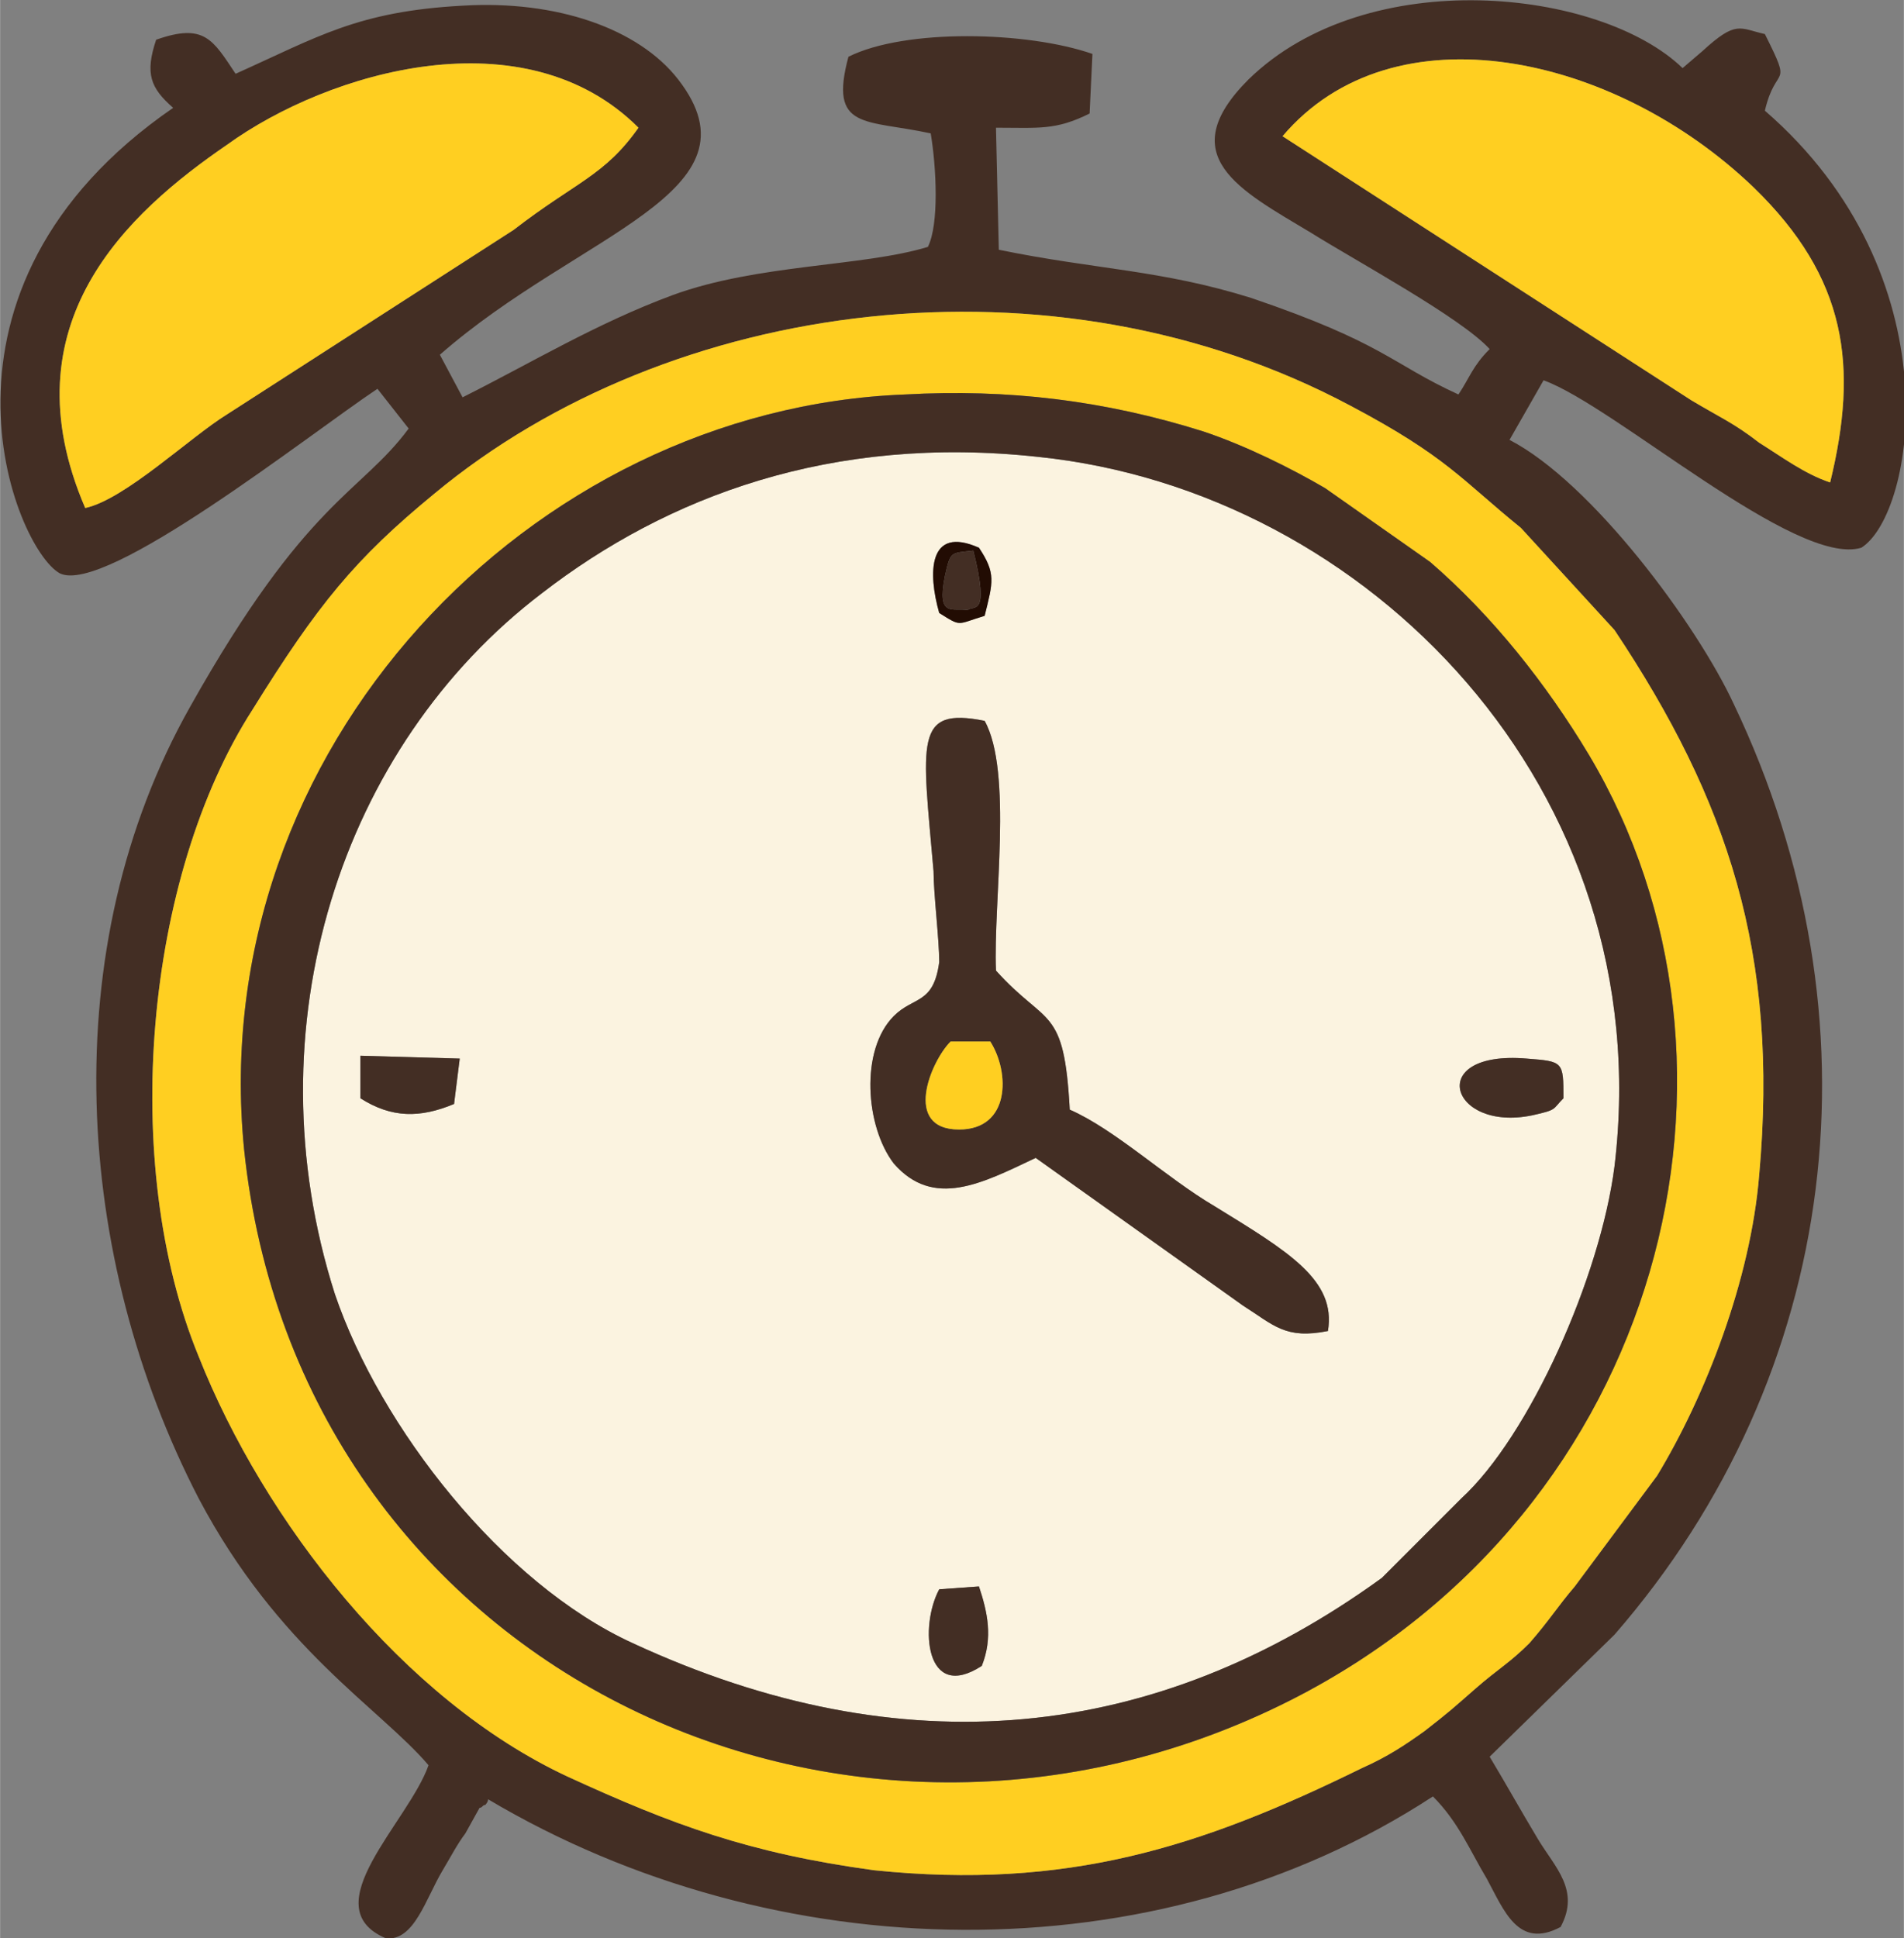
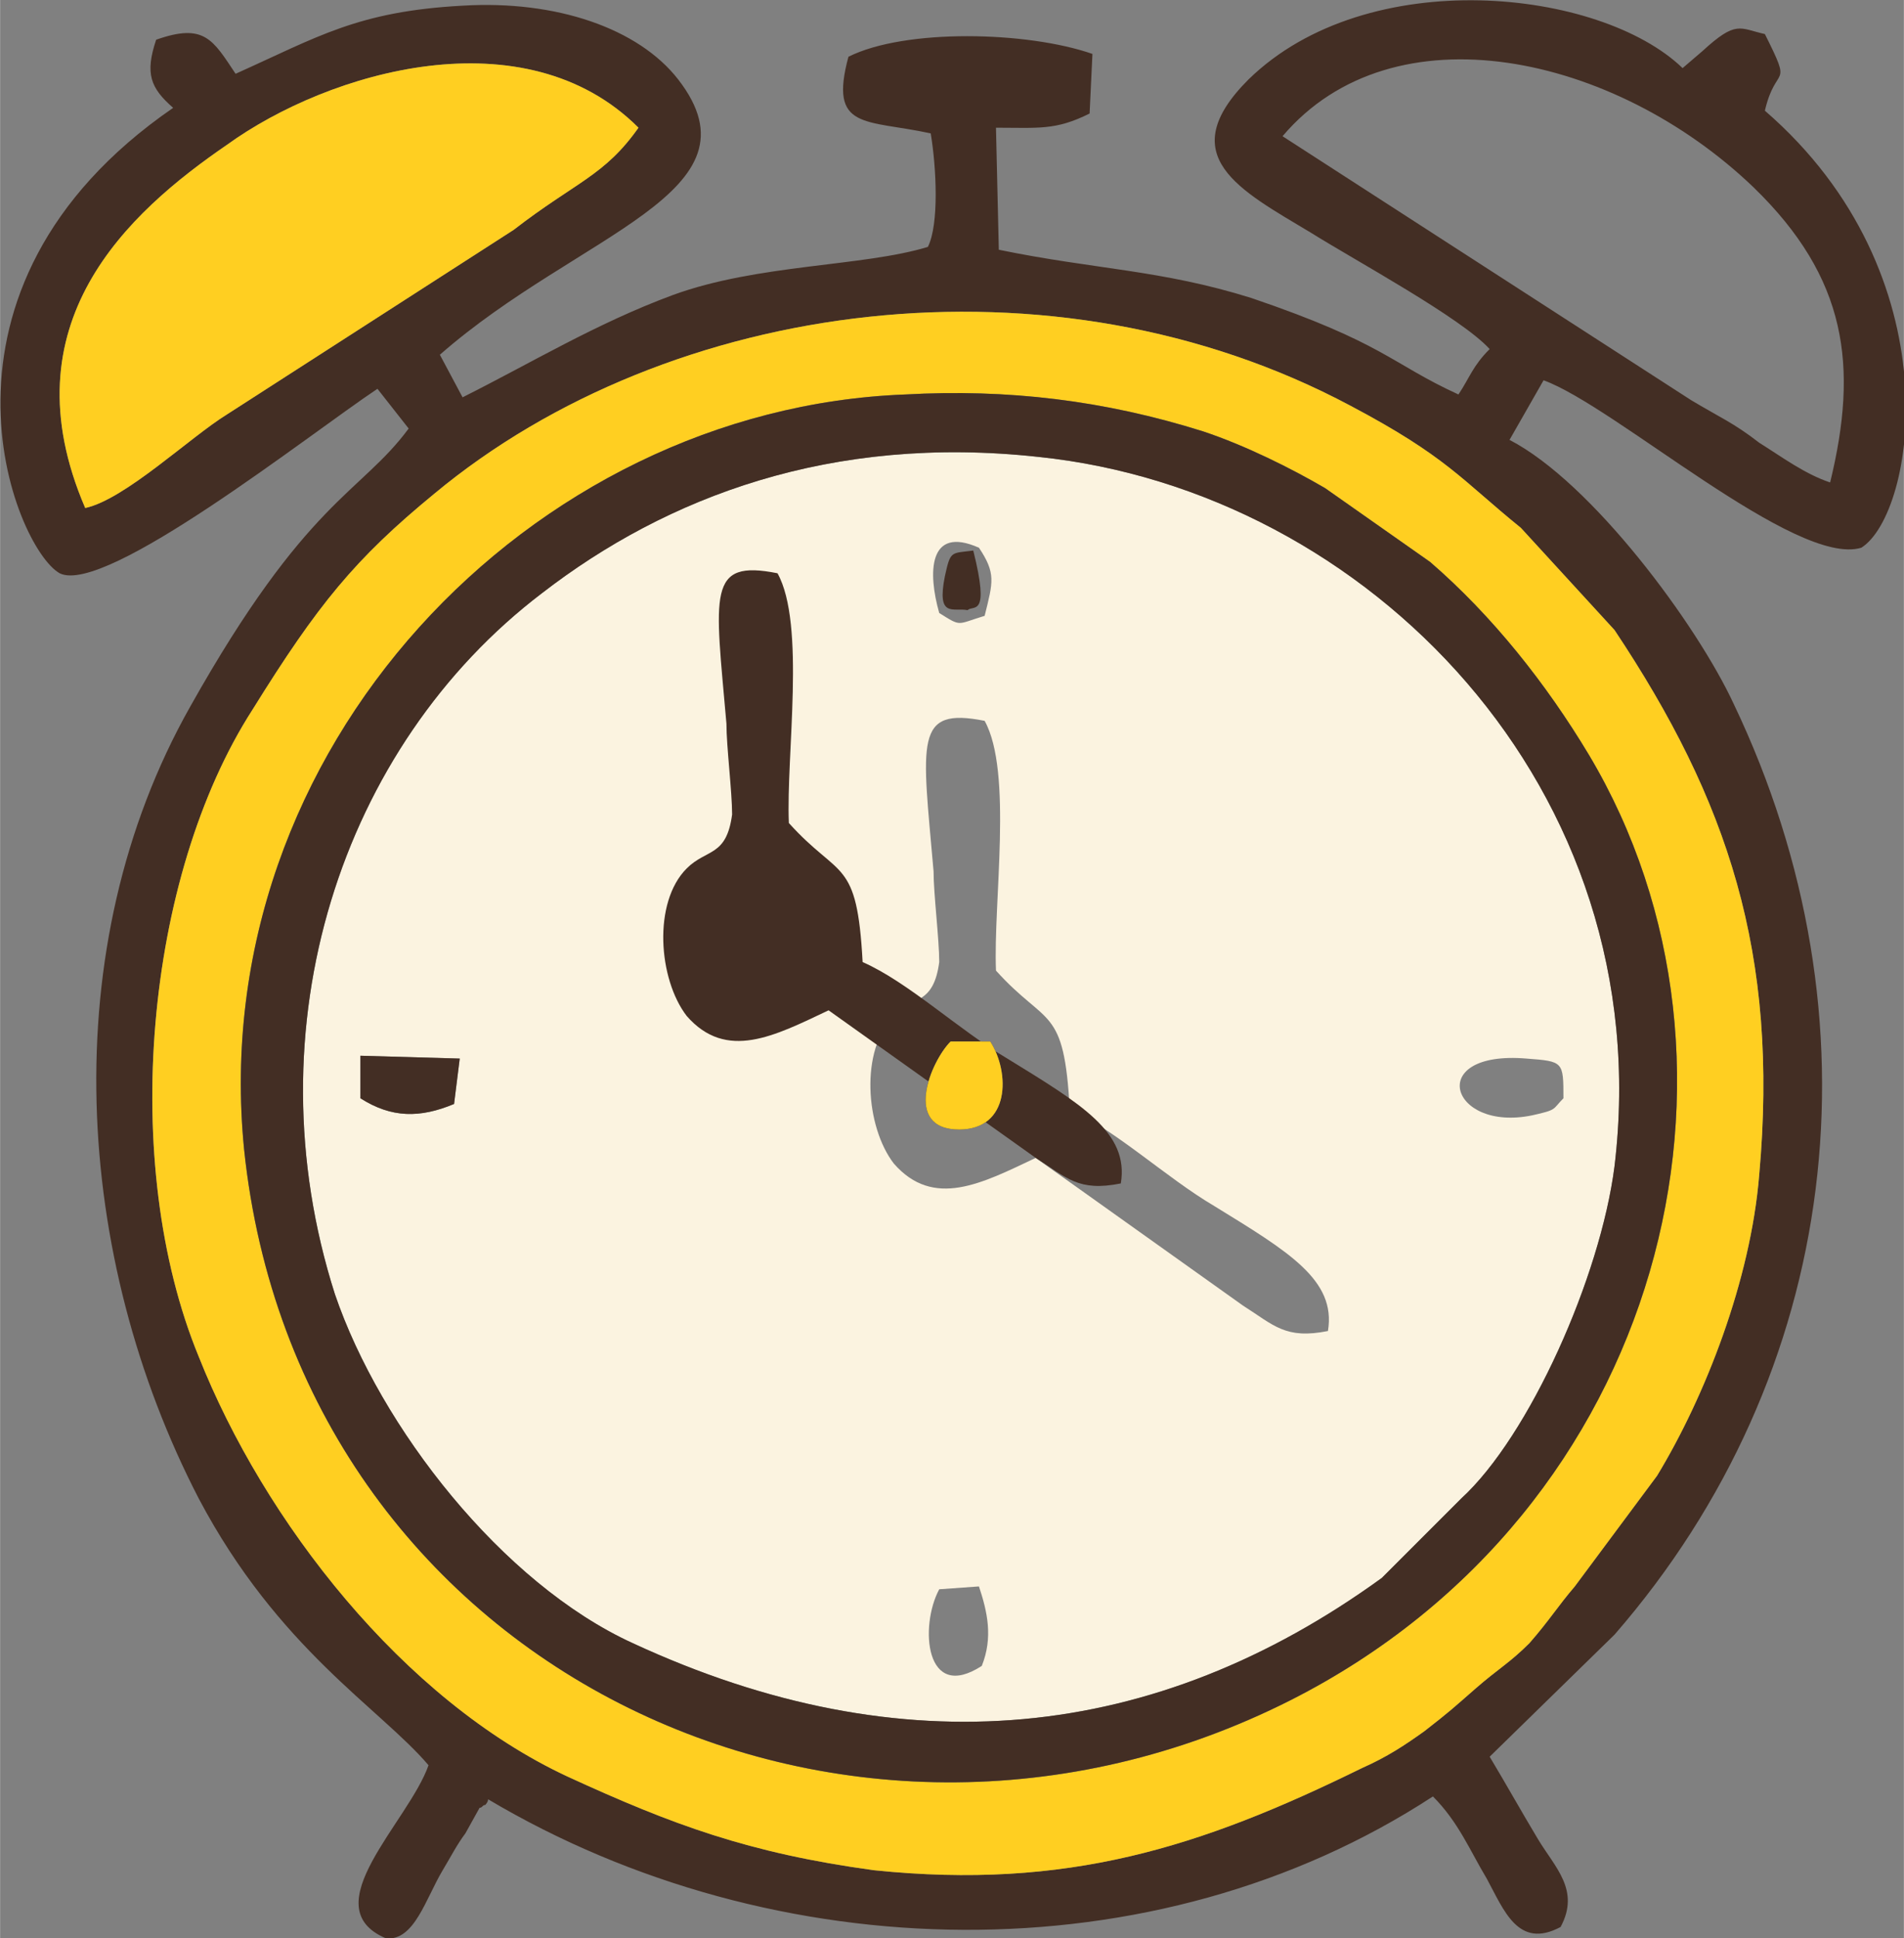
<svg xmlns="http://www.w3.org/2000/svg" xml:space="preserve" width="79.641mm" height="81.057mm" version="1.1" style="shape-rendering:geometricPrecision; text-rendering:geometricPrecision; image-rendering:optimizeQuality; fill-rule:evenodd; clip-rule:evenodd" viewBox="0 0 671 683">
  <rect x="0" y="0" width="671" height="683" fill="#808080" stroke="none" />
  <defs>
    <style type="text/css"> .fil3 {fill:#220C03} .fil1 {fill:#432E24} .fil0 {fill:#FBF3E0} .fil2 {fill:#FFCF21} </style>
  </defs>
  <g id="Слой_x0020_1">
    <path class="fil0" d="M346 587c-20,13 -22,-14 -15,-27l14 -1c3,9 5,18 1,28zm-184 -214l-2 16c-12,5 -22,5 -33,-2l0 -15 35 1zm378 20c-29,6 -38,-23 -2,-20 13,1 13,1 13,14 -4,4 -2,4 -11,6zm-175 15c-19,9 -36,18 -50,2 -10,-13 -12,-40 0,-52 7,-7 14,-4 16,-19 0,-8 -2,-24 -2,-32 -4,-46 -7,-58 18,-53 10,18 3,64 4,88 18,20 24,12 26,49 16,7 34,24 51,34 26,16 43,26 40,44 -15,3 -19,-2 -30,-9l-73 -52zm-34 -192c-4,-14 -4,-31 14,-23 6,9 5,12 2,24 -10,3 -8,4 -16,-1zm238 195c16,-133 -87,-238 -203,-250 -73,-8 -131,14 -175,48 -71,54 -103,153 -73,247 16,47 59,102 105,123 95,44 184,35 264,-23l28 -28c24,-22 49,-78 54,-117z" />
    <path class="fil1" d="M620 414c-3,37 -19,78 -36,106l-29 39c-6,7 -9,12 -16,20 -7,7 -11,9 -19,16 -8,7 -9,8 -18,15 -7,5 -13,9 -22,13 -57,28 -104,43 -172,36 -44,-6 -71,-16 -108,-33 -58,-27 -107,-90 -130,-148 -28,-68 -19,-169 19,-228 23,-37 36,-53 64,-76 83,-69 218,-87 323,-31 34,18 39,26 60,43l33 36c40,60 58,114 51,192zm-168 -366c39,-46 117,-29 166,18 33,32 37,63 27,104 -9,-3 -17,-9 -25,-14 -9,-7 -14,-9 -24,-15l-144 -93zm-422 131c-28,-65 15,-104 50,-128 36,-26 105,-46 145,-6 -12,17 -22,19 -44,36l-101 65c-13,8 -36,30 -50,33zm495 -56c-6,6 -7,10 -11,16 -24,-11 -26,-18 -73,-34 -32,-10 -55,-10 -89,-17l-1 -43c15,0 21,1 33,-5l1 -21c-23,-8 -66,-9 -86,1 -7,26 6,22 29,27 2,12 3,32 -1,40 -23,7 -60,6 -90,17 -27,10 -50,24 -74,36l-8 -15c49,-43 115,-57 84,-97 -14,-18 -43,-28 -76,-26 -37,2 -51,11 -80,24 -8,-12 -11,-18 -28,-12 -4,12 -2,17 6,24 -93,64 -56,155 -40,164 16,8 88,-49 112,-65l11 14c-17,23 -36,25 -77,98 -48,85 -41,194 3,279 28,53 64,74 81,94 -7,20 -41,50 -15,61 10,1 14,-14 20,-24 3,-5 5,-9 8,-13l5 -9c1,0 1,-1 2,-1 0,0 1,-1 1,-2 101,60 235,63 333,-1 9,9 13,19 19,29 6,11 11,25 26,17 7,-13 -2,-21 -8,-31 -6,-10 -11,-19 -17,-29l44 -43c80,-92 95,-217 42,-328 -13,-28 -50,-78 -79,-93l12 -21c25,9 89,66 112,59 19,-12 33,-96 -34,-154 4,-17 10,-7 0,-27 -9,-2 -10,-5 -22,6l-7 6c-29,-28 -111,-37 -153,4 -27,27 -3,39 22,54 16,10 53,30 63,41z" />
    <path class="fil2" d="M319 139c36,-2 70,2 105,13 15,5 31,13 43,20l37 26c22,19 41,43 56,68 65,109 27,266 -105,333 -158,80 -350,-12 -369,-194 -14,-141 101,-261 233,-266zm301 275c7,-78 -11,-132 -51,-192l-33 -36c-21,-17 -26,-25 -60,-43 -105,-56 -240,-38 -323,31 -28,23 -41,39 -64,76 -38,59 -47,160 -19,228 23,58 72,121 130,148 37,17 64,27 108,33 68,7 115,-8 172,-36 9,-4 15,-8 22,-13 9,-7 10,-8 18,-15 8,-7 12,-9 19,-16 7,-8 10,-13 16,-20l29 -39c17,-28 33,-69 36,-106z" />
    <path class="fil1" d="M569 411c-5,39 -30,95 -54,117l-28 28c-80,58 -169,67 -264,23 -46,-21 -89,-76 -105,-123 -30,-94 2,-193 73,-247 44,-34 102,-56 175,-48 116,12 219,117 203,250zm-250 -272c-132,5 -247,125 -233,266 19,182 211,274 369,194 132,-67 170,-224 105,-333 -15,-25 -34,-49 -56,-68l-37 -26c-12,-7 -28,-15 -43,-20 -35,-11 -69,-15 -105,-13z" />
    <path class="fil2" d="M30 179c14,-3 37,-25 50,-33l101 -65c22,-17 32,-19 44,-36 -40,-40 -109,-20 -145,6 -35,24 -78,63 -50,128z" />
-     <path class="fil2" d="M596 141c10,6 15,8 24,15 8,5 16,11 25,14 10,-41 6,-72 -27,-104 -49,-47 -127,-64 -166,-18l144 93z" />
-     <path class="fil1" d="M335 367l14 0c7,11 7,31 -11,31 -20,0 -10,-24 -3,-31zm30 41l73 52c11,7 15,12 30,9 3,-18 -14,-28 -40,-44 -17,-10 -35,-27 -51,-34 -2,-37 -8,-29 -26,-49 -1,-24 6,-70 -4,-88 -25,-5 -22,7 -18,53 0,8 2,24 2,32 -2,15 -9,12 -16,19 -12,12 -10,39 0,52 14,16 31,7 50,-2z" />
+     <path class="fil1" d="M335 367l14 0c7,11 7,31 -11,31 -20,0 -10,-24 -3,-31zm30 41c11,7 15,12 30,9 3,-18 -14,-28 -40,-44 -17,-10 -35,-27 -51,-34 -2,-37 -8,-29 -26,-49 -1,-24 6,-70 -4,-88 -25,-5 -22,7 -18,53 0,8 2,24 2,32 -2,15 -9,12 -16,19 -12,12 -10,39 0,52 14,16 31,7 50,-2z" />
    <path class="fil2" d="M335 367c-7,7 -17,31 3,31 18,0 18,-20 11,-31l-14 0z" />
-     <path class="fil1" d="M551 387c0,-13 0,-13 -13,-14 -36,-3 -27,26 2,20 9,-2 7,-2 11,-6z" />
    <path class="fil1" d="M127 372l0 15c11,7 21,7 33,2l2 -16 -35 -1z" />
-     <path class="fil1" d="M346 587c4,-10 2,-19 -1,-28l-14 1c-7,13 -5,40 15,27z" />
-     <path class="fil3" d="M333 203c2,-9 2,-8 10,-9 6,24 0,19 -2,21 -5,-1 -11,3 -8,-12zm-2 13c8,5 6,4 16,1 3,-12 4,-15 -2,-24 -18,-8 -18,9 -14,23z" />
    <path class="fil1" d="M341 215c2,-2 8,3 2,-21 -8,1 -8,0 -10,9 -3,15 3,11 8,12z" />
  </g>
</svg>